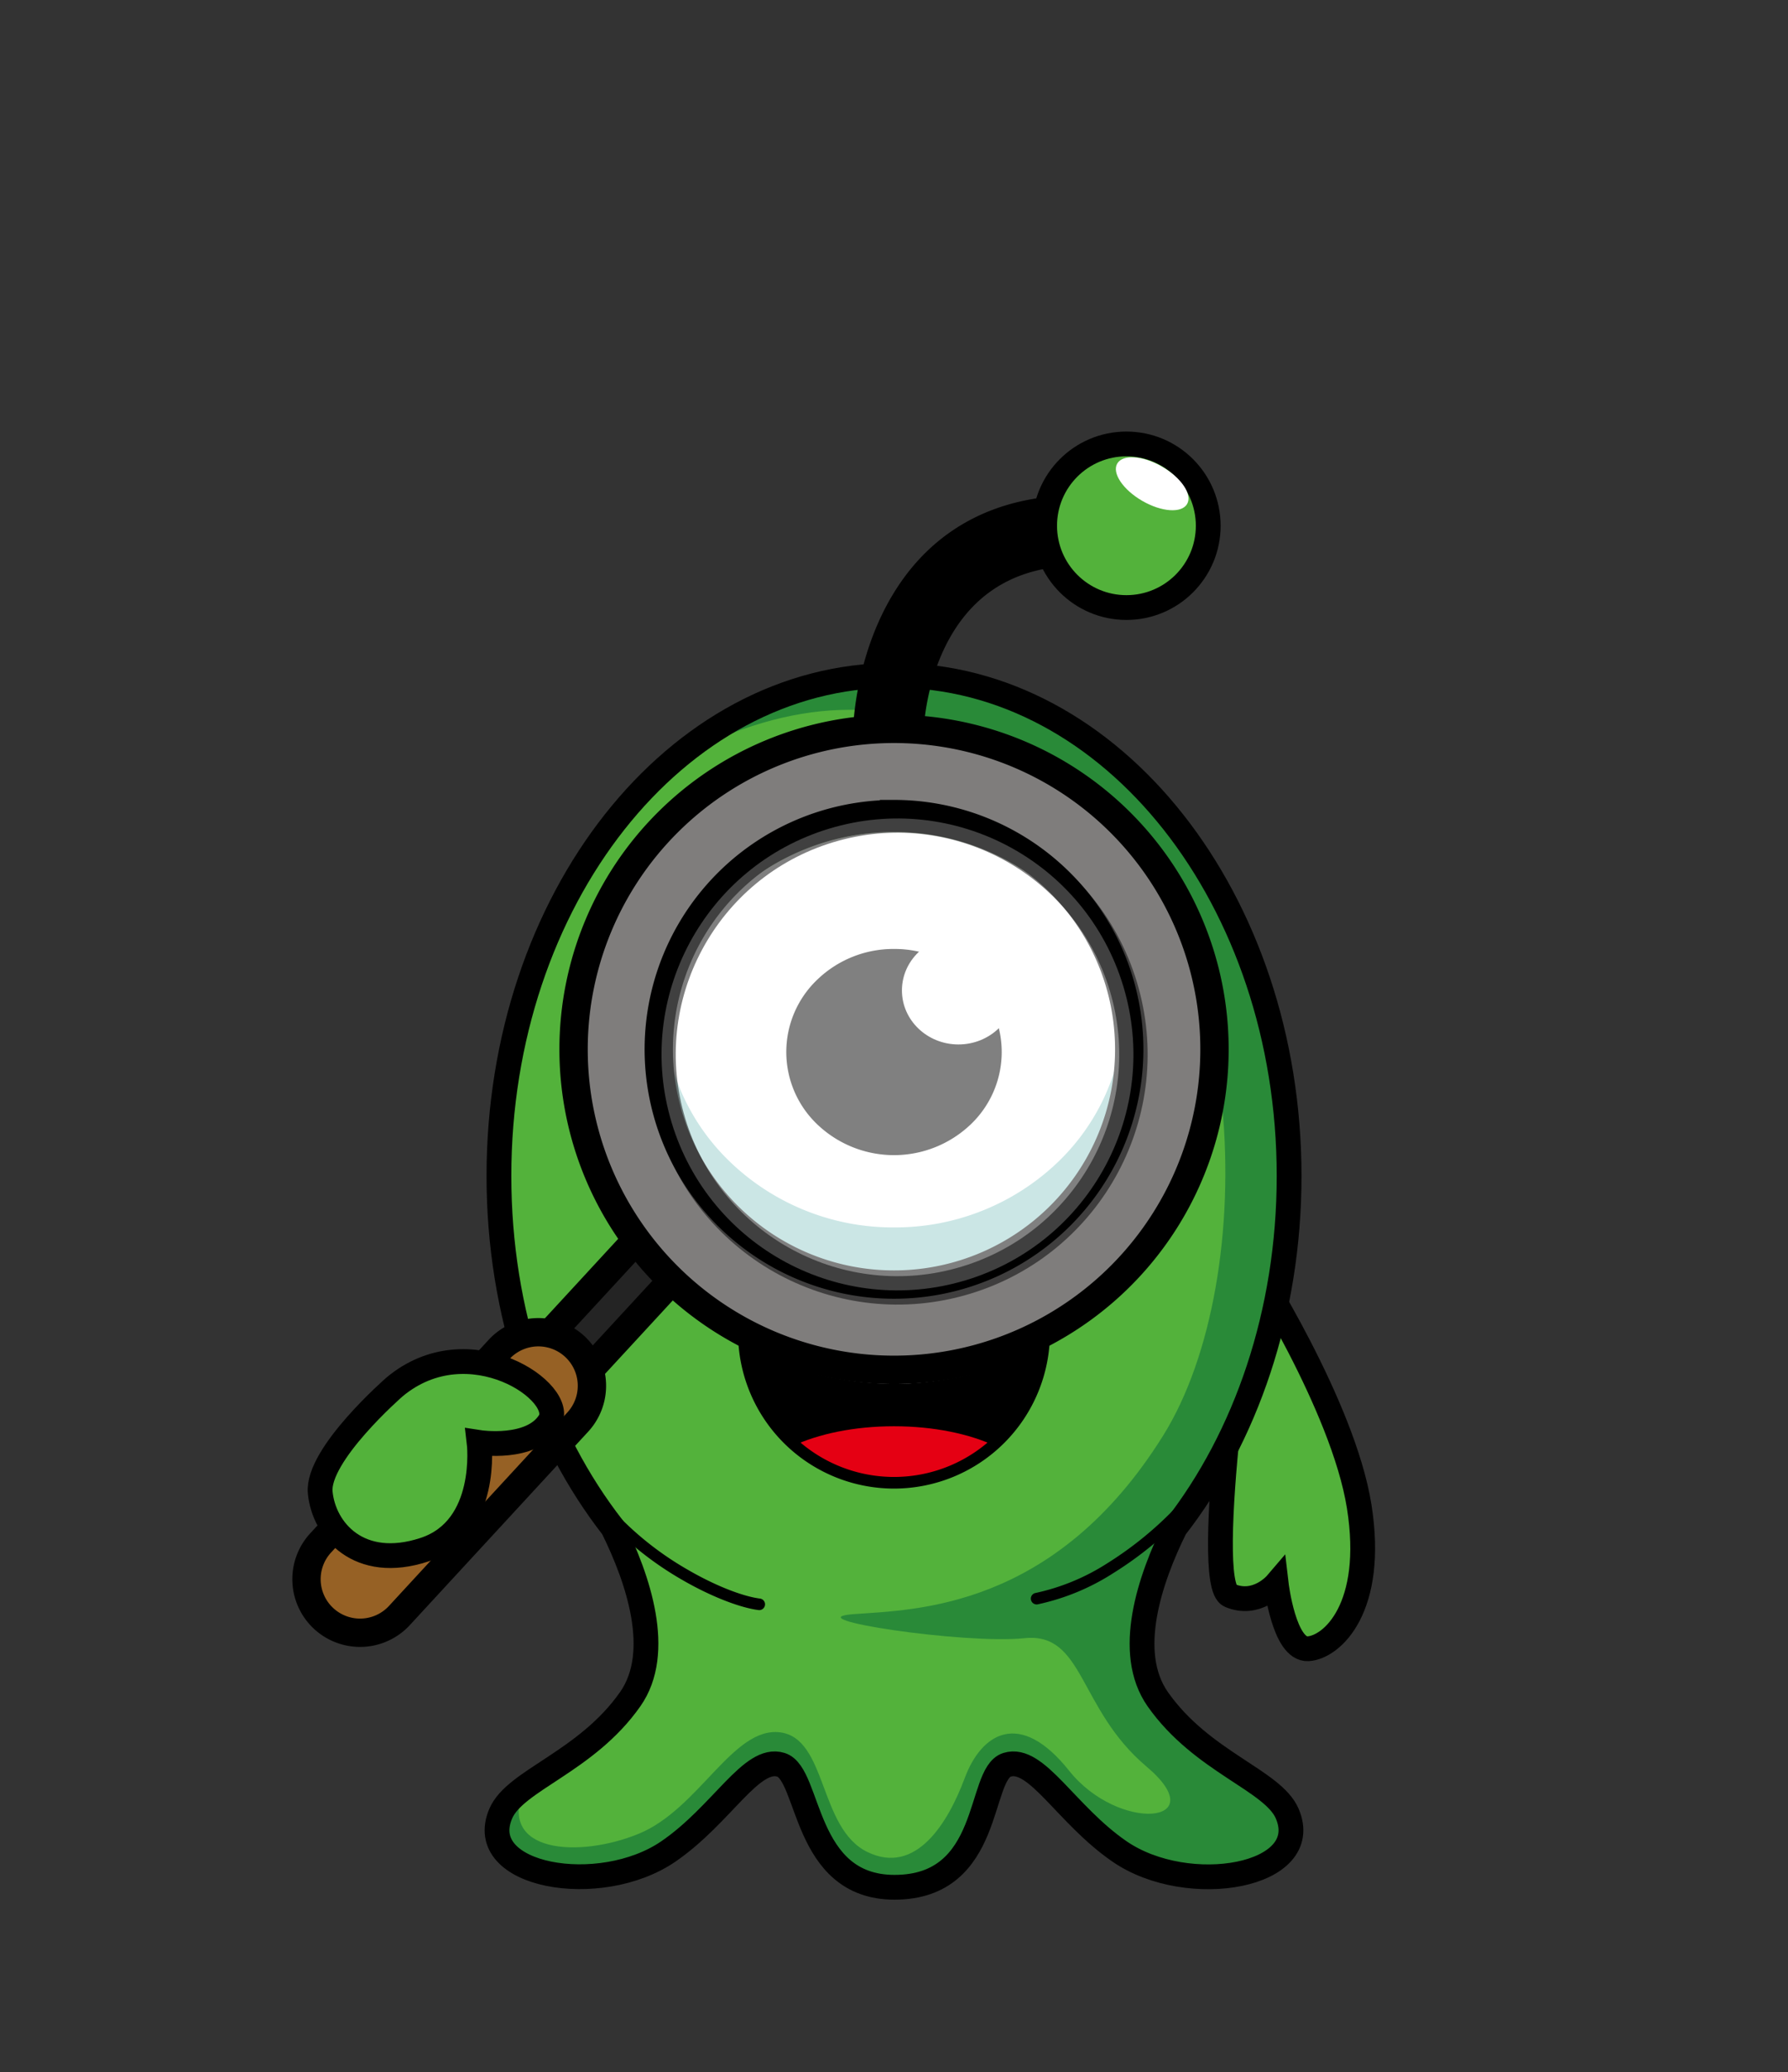
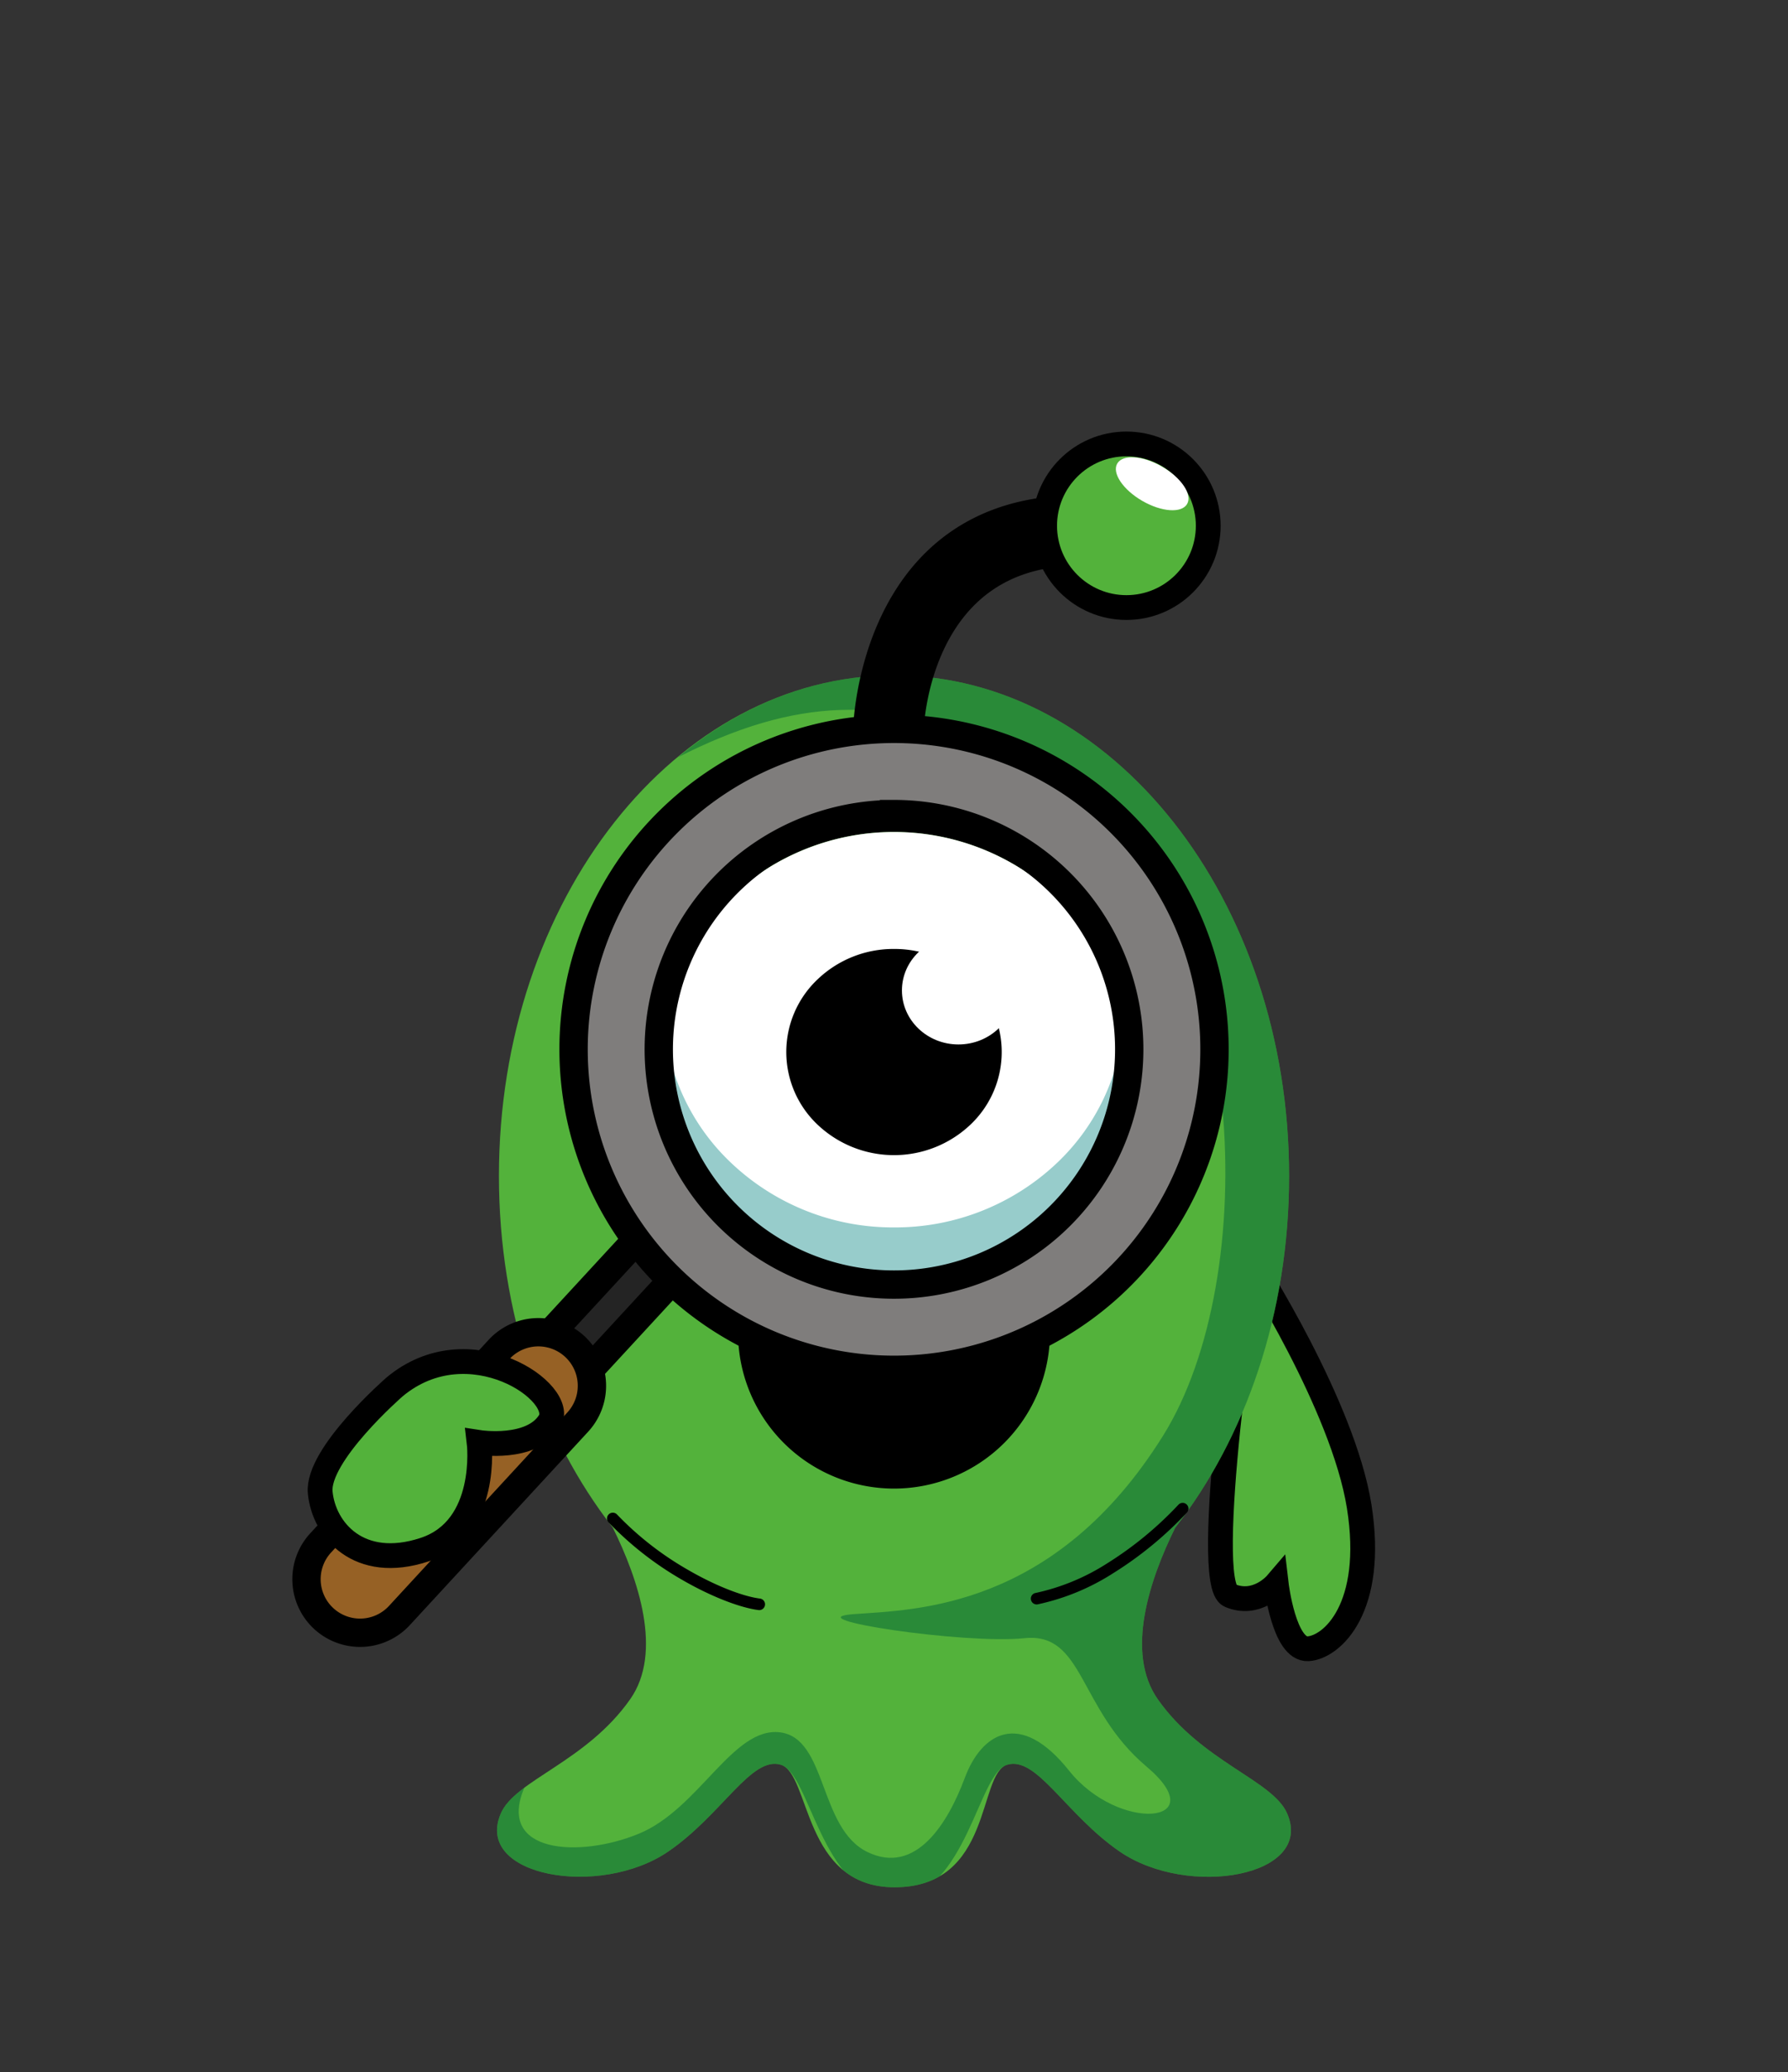
<svg xmlns="http://www.w3.org/2000/svg" id="Laag_1" data-name="Laag 1" viewBox="0 0 504.94 585.19">
  <rect x="0" y="0" width="504.94" height="585.19" fill="#333333" stroke="none" />
  <defs>
    <style>.cls-1,.cls-2,.cls-7{fill:none;}.cls-1{clip-rule:evenodd;}.cls-13,.cls-3,.cls-4{fill:#53b23b;}.cls-12,.cls-13,.cls-16,.cls-17,.cls-18,.cls-19,.cls-3,.cls-7{stroke:#000;stroke-miterlimit:22.93;}.cls-12,.cls-13,.cls-3,.cls-7{stroke-width:7px;}.cls-10,.cls-12,.cls-15,.cls-16,.cls-17,.cls-19,.cls-3,.cls-4,.cls-6,.cls-7,.cls-8{fill-rule:evenodd;}.cls-5{clip-path:url(#clip-path);}.cls-6{fill:#006236;}.cls-18,.cls-6{opacity:0.5;}.cls-9{clip-path:url(#clip-path-2);}.cls-10,.cls-14,.cls-18{fill:#fff;}.cls-11{fill:#e50013;}.cls-15{fill:#97cccb;}.cls-16{fill:#242424;}.cls-16,.cls-17,.cls-18,.cls-19{stroke-width:8px;}.cls-17{fill:#7f7d7c;}.cls-19{fill:#966125;}</style>
    <clipPath id="clip-path" transform="translate(-49.95 -226.17)">
      <path class="cls-1" d="M302.42,416.88C364,416.88,414,480.19,414,558.28c0,38.71-12.28,73.79-32.17,99.32-7.15,14.48-14.21,35.19-4.91,48.44,12.47,17.75,32.49,22.82,36.55,32.29,7.62,17.78-28,24-47.35,10.69-15.15-10.42-23.44-27.08-31.77-24.48s-4,34.59-31.79,34.59c-25.88,0-23.74-32-32.07-34.59S253.88,738.6,238.72,749c-19.34,13.29-55,7.09-47.35-10.69,4.06-9.47,24.09-14.54,36.55-32.29,9.31-13.25,2.24-34-4.91-48.44-19.88-25.53-32.16-60.61-32.16-99.32C190.85,480.19,240.8,416.88,302.42,416.88Z" />
    </clipPath>
    <clipPath id="clip-path-2" transform="translate(-49.95 -226.17)">
      <path class="cls-1" d="M344.82,602.5a42.4,42.4,0,1,1-84.8,0Z" />
    </clipPath>
  </defs>
  <rect class="cls-2" width="504.94" height="585.19" />
  <path class="cls-3" d="M403.24,582.56s26,40.41,30.55,69-7.62,39.8-14.43,40.21-9-18.3-9-18.3-5.53,6.47-13.08,3.26C389.19,673.28,401.9,585.67,403.24,582.56Z" transform="translate(-49.95 -226.17)" />
  <path class="cls-4" d="M302.42,416.88C364,416.88,414,480.19,414,558.28c0,38.71-12.28,73.79-32.17,99.32-7.15,14.48-14.21,35.19-4.91,48.44,12.47,17.75,32.49,22.82,36.55,32.29,7.62,17.78-28,24-47.35,10.69-15.15-10.42-23.44-27.08-31.77-24.48s-4,34.59-31.79,34.59c-25.88,0-23.74-32-32.07-34.59S253.88,738.6,238.72,749c-19.34,13.29-55,7.09-47.35-10.69,4.06-9.47,24.09-14.54,36.55-32.29,9.31-13.25,2.24-34-4.91-48.44-19.88-25.53-32.16-60.61-32.16-99.32C190.85,480.19,240.8,416.88,302.42,416.88Z" transform="translate(-49.95 -226.17)" />
  <g class="cls-5">
    <path class="cls-6" d="M302.42,416.88C364,416.88,414,480.19,414,558.28c0,38.71-12.28,73.79-32.17,99.32-7.15,14.48-14.21,35.19-4.91,48.44,12.47,17.75,32.49,22.82,36.55,32.29,7.62,17.78-28,24-47.35,10.69-15.15-10.42-23.44-27.08-31.77-24.48s-11,35.62-31.93,38.88c-20.91-3.26-23.6-36.27-31.93-38.88S253.88,738.6,238.72,749c-19.34,13.29-55,7.09-47.35-10.69,1.14-2.65,3.53-5,6.66-7.3-7.9,18.44,15.28,20,32.32,13s26.6-30.33,39.92-28.63,10.86,27.09,24.64,33.79,22.83-8.39,27.49-20.9,15.46-19.64,29.47-2.06,41.19,15.14,21.84-1.19-17.57-38-34.46-36.23S273.88,683.28,291,682s56.75-1.25,87.44-50.45c13.86-22.22,20-58,16.67-93-4.08-42.57-27-87-62.62-102.11-32.7-13.91-57.69-13.36-91,3.54C259,425.34,279.91,416.88,302.42,416.88Z" transform="translate(-49.95 -226.17)" />
  </g>
-   <path class="cls-7" d="M302.42,416.88C364,416.88,414,480.19,414,558.28c0,38.71-12.28,73.79-32.17,99.32-7.15,14.48-14.21,35.19-4.91,48.44,12.47,17.75,32.49,22.82,36.55,32.29,7.62,17.78-28,24-47.35,10.69-15.15-10.42-23.44-27.08-31.77-24.48s-4,34.59-31.79,34.59c-25.88,0-23.74-32-32.07-34.59S253.88,738.6,238.72,749c-19.34,13.29-55,7.09-47.35-10.69,4.06-9.47,24.09-14.54,36.55-32.29,9.31-13.25,2.24-34-4.91-48.44-19.88-25.53-32.16-60.61-32.16-99.32C190.85,480.19,240.8,416.88,302.42,416.88Z" transform="translate(-49.95 -226.17)" />
  <path class="cls-8" d="M302.42,457.85A69.66,69.66,0,0,1,350.7,477a63.45,63.45,0,0,1,0,92.55,70.45,70.45,0,0,1-96.55,0,63.45,63.45,0,0,1,0-92.55,69.66,69.66,0,0,1,48.27-19.13Zm46,21.5a67.21,67.21,0,0,0-92.05,0,60.2,60.2,0,0,0,0,87.82,67.24,67.24,0,0,0,92.05,0,60.22,60.22,0,0,0,0-87.82Z" transform="translate(-49.95 -226.17)" />
  <path class="cls-8" d="M344.82,602.5a42.4,42.4,0,1,1-84.8,0Z" transform="translate(-49.95 -226.17)" />
  <g class="cls-9">
-     <path class="cls-10" d="M265.43,598s.62,9,3.27,11.68,20.41,8.11,38,7.17,29-6.39,29-6.39,4.36-6.7,2.49-12.15S265.43,598,265.43,598Z" transform="translate(-49.95 -226.17)" />
-     <ellipse class="cls-11" cx="252.47" cy="422.07" rx="40.7" ry="19.3" />
-   </g>
+     </g>
  <path class="cls-8" d="M346.46,602.5a44,44,0,0,1-88.08,0v-1.64h88.08v1.64Zm-15.21,28.82a40.67,40.67,0,0,0,11.9-27.19H261.69a40.77,40.77,0,0,0,69.56,27.19Z" transform="translate(-49.95 -226.17)" />
  <path class="cls-12" d="M307.29,432.56a6.46,6.46,0,0,1-12.91-.4c0-.19,1.4-64.18,62.37-62.62a6.46,6.46,0,1,1-.3,12.91C308.42,381.22,307.29,432.41,307.29,432.56Z" transform="translate(-49.95 -226.17)" />
  <circle class="cls-13" cx="318.11" cy="148.47" r="23.1" />
  <path class="cls-8" d="M221.82,656.1a1.63,1.63,0,1,1,2.38-2.24,88.78,88.78,0,0,0,19.64,15.4c8.35,4.89,16.19,7.8,20.82,8.35a1.64,1.64,0,0,1-.39,3.25c-5-.6-13.32-3.66-22.08-8.78a92.8,92.8,0,0,1-20.37-16ZM343,679.23a1.63,1.63,0,0,1-1.9-1.31,1.61,1.61,0,0,1,1.3-1.9,61.32,61.32,0,0,0,20.17-8.33,100.57,100.57,0,0,0,20.17-16.59,1.63,1.63,0,1,1,2.4,2.21,103.19,103.19,0,0,1-20.86,17.15A64.35,64.35,0,0,1,343,679.23Z" transform="translate(-49.95 -226.17)" />
  <path class="cls-10" d="M256.4,479.35a60.2,60.2,0,0,0,0,87.82,67.24,67.24,0,0,0,92.05,0,60.22,60.22,0,0,0,0-87.82,67.21,67.21,0,0,0-92.05,0Z" transform="translate(-49.95 -226.17)" />
  <ellipse cx="252.47" cy="297.09" rx="29.87" ry="28.57" />
  <path class="cls-8" d="M302.42,494.15a31,31,0,0,1,21.5,8.51,28.24,28.24,0,0,1,0,41.19,31.37,31.37,0,0,1-43,0,28.24,28.24,0,0,1,0-41.19,31,31,0,0,1,21.49-8.51Zm20.75,9.3a30.31,30.31,0,0,0-41.49,0,27.15,27.15,0,0,0,0,39.61,30.29,30.29,0,0,0,41.49,0,27.17,27.17,0,0,0,0-39.61Z" transform="translate(-49.95 -226.17)" />
  <ellipse class="cls-14" cx="270.67" cy="279.69" rx="15.96" ry="15.26" />
  <path class="cls-10" d="M365.46,357.08c1.55-2.67,7.21-2.28,12.66.87s8.62,7.87,7.08,10.54-7.21,2.28-12.66-.87S363.92,359.75,365.46,357.08Z" transform="translate(-49.95 -226.17)" />
  <path class="cls-15" d="M302.42,572.79a66.38,66.38,0,0,1-46-18.23A60.88,60.88,0,0,1,237.71,517a59.9,59.9,0,0,0-.33,6.31,60.58,60.58,0,0,0,19,43.91,67.24,67.24,0,0,0,92.05,0,60.57,60.57,0,0,0,19-43.91,59.9,59.9,0,0,0-.33-6.31,60.81,60.81,0,0,1-18.68,37.61A66.43,66.43,0,0,1,302.42,572.79Z" transform="translate(-49.95 -226.17)" />
  <path class="cls-16" d="M244.43,582.64A7.56,7.56,0,0,0,233.3,572.4l-35.91,38.94a7.56,7.56,0,1,0,11.13,10.24Z" transform="translate(-49.95 -226.17)" />
  <path class="cls-17" d="M302.42,432a90.5,90.5,0,1,1-90.49,90.49A90.5,90.5,0,0,1,302.42,432Zm0,24.07a66.43,66.43,0,1,0,66.43,66.42A66.42,66.42,0,0,0,302.42,456.06Z" transform="translate(-49.95 -226.17)" />
-   <circle class="cls-18" cx="302.42" cy="522.48" r="66.43" transform="matrix(0.96, -0.29, 0.29, 0.96, -188.39, -116.11)" />
  <path class="cls-19" d="M213.12,627.75a15.12,15.12,0,1,0-22.26-20.48L140.5,661.89a15.12,15.12,0,0,0,22.26,20.48Z" transform="translate(-49.95 -226.17)" />
  <path class="cls-3" d="M161.38,617.83s-22,19.13-21,29.8,11,22.22,29.4,16.18,15.48-30.29,15.48-30.29,14.72,2.28,19.87-5.86S182.41,600.27,161.38,617.83Z" transform="translate(-49.95 -226.17)" />
</svg>